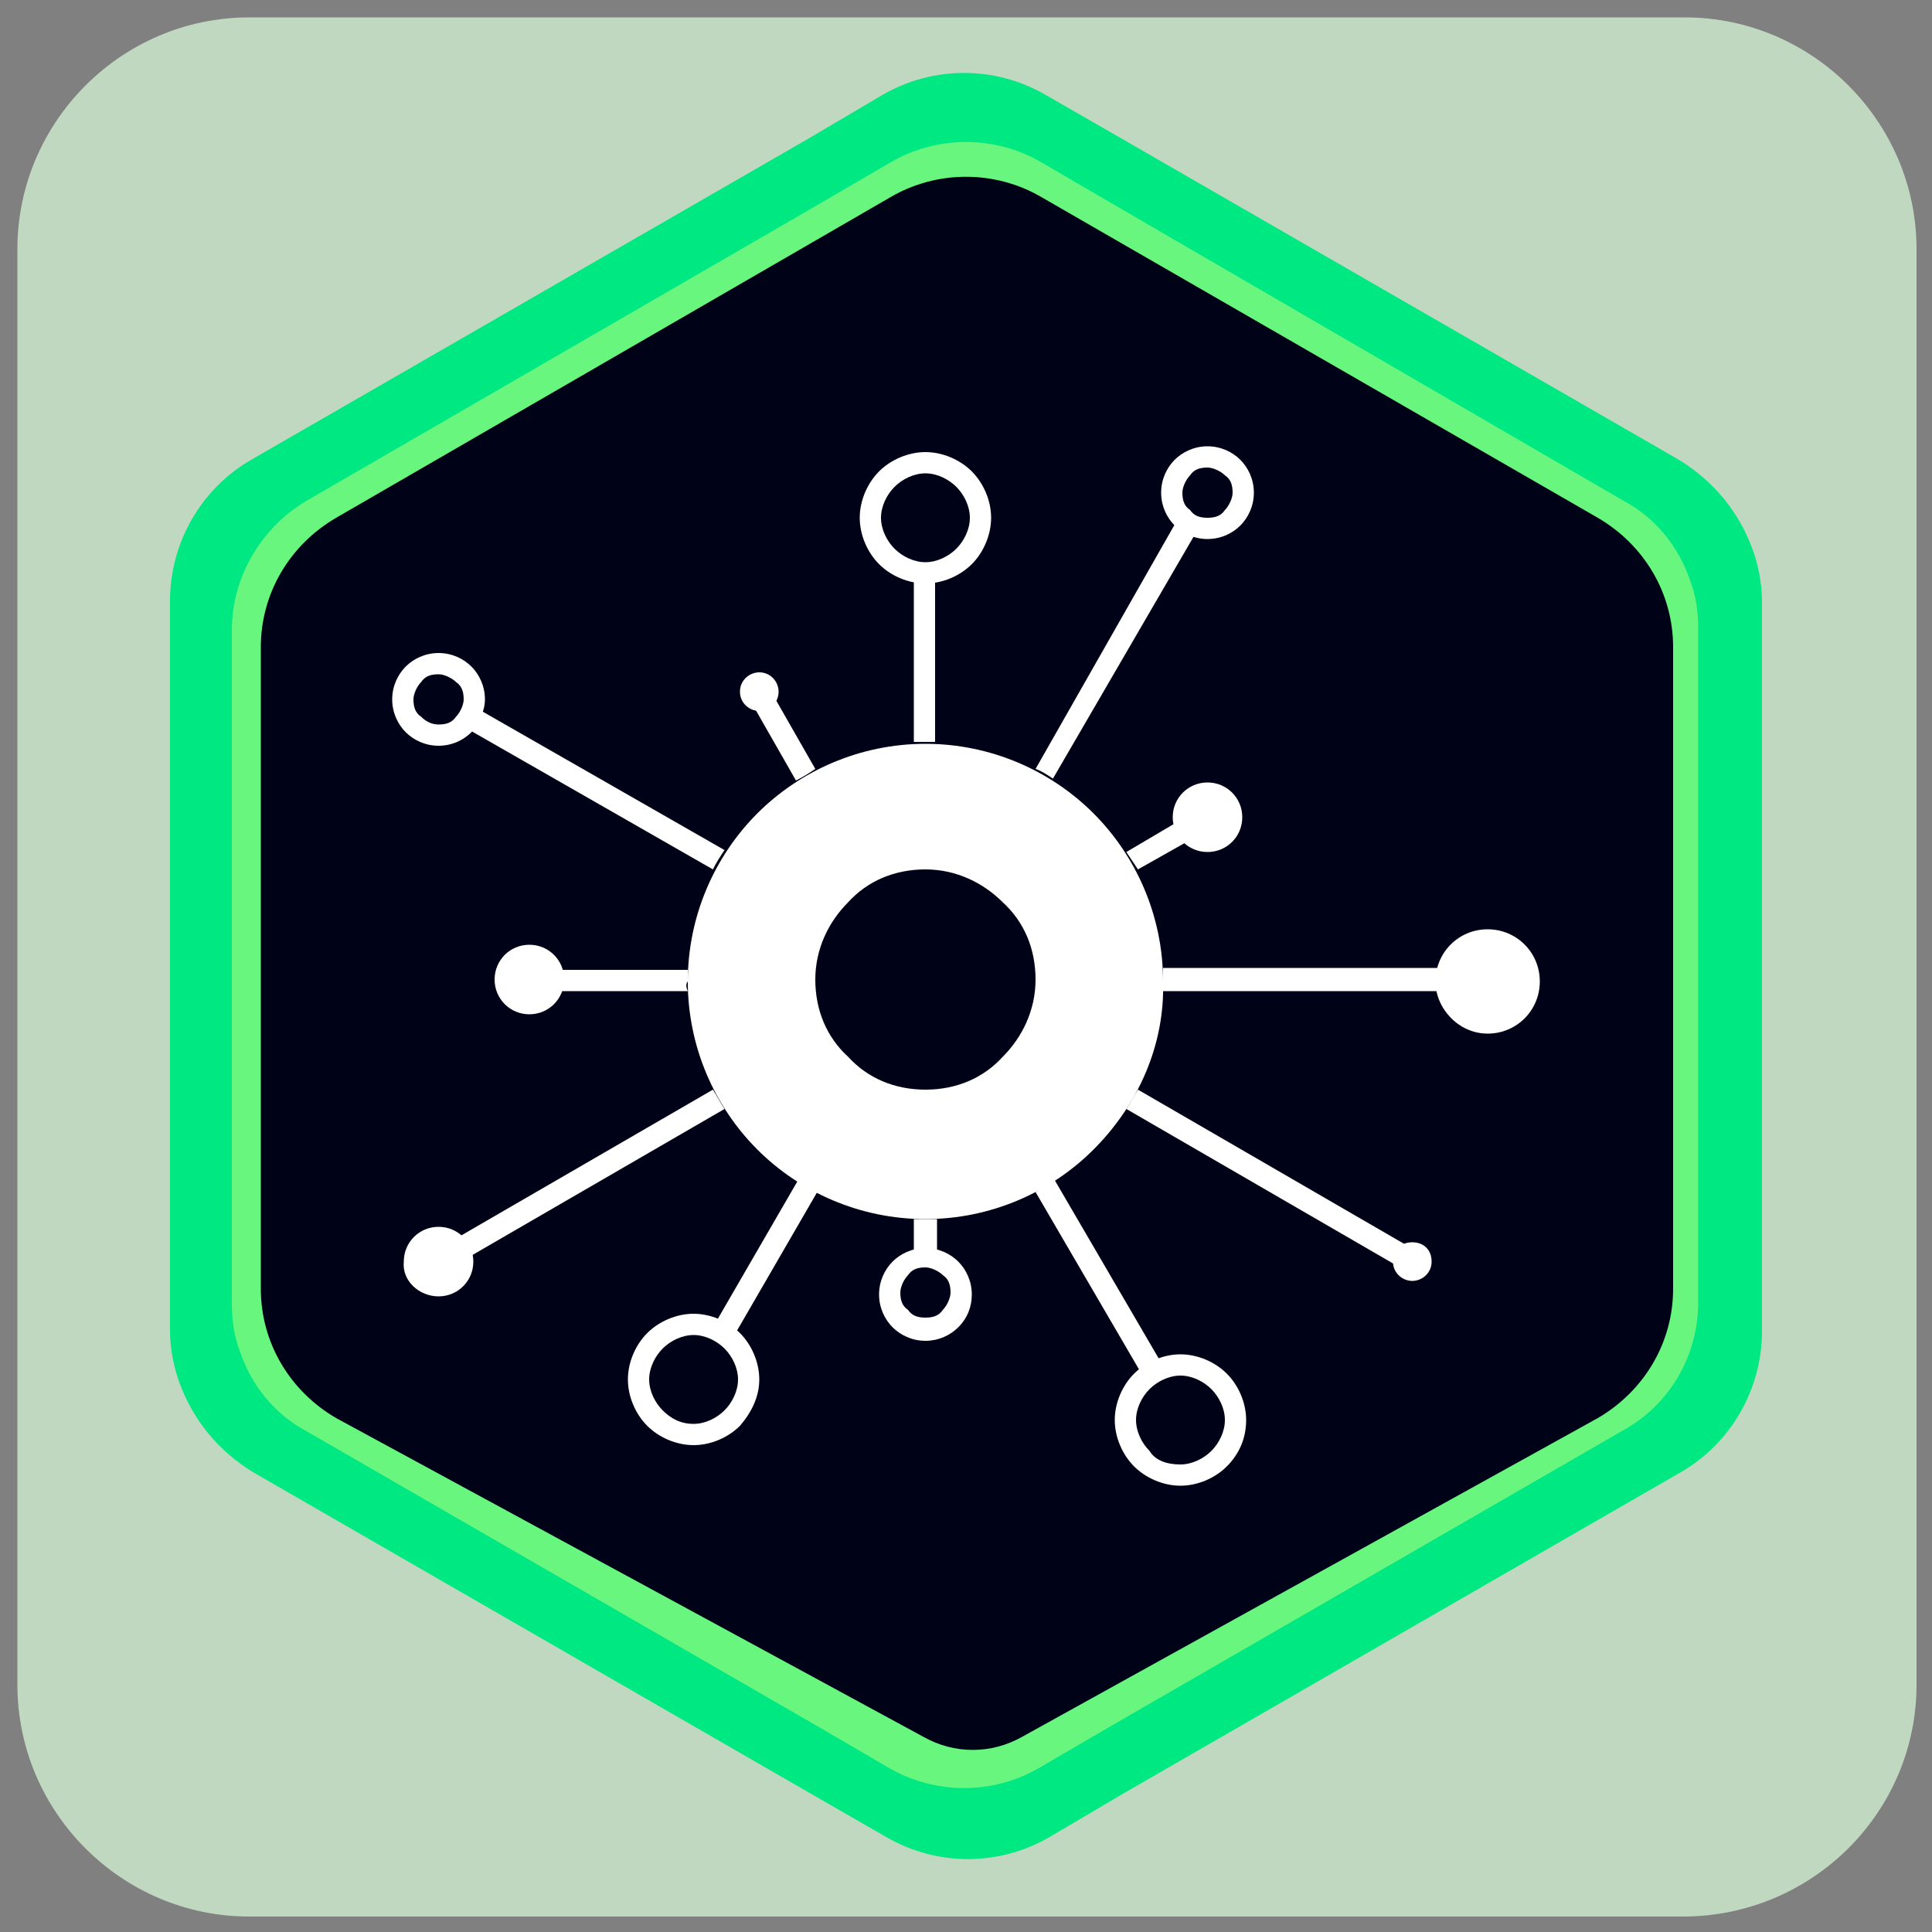
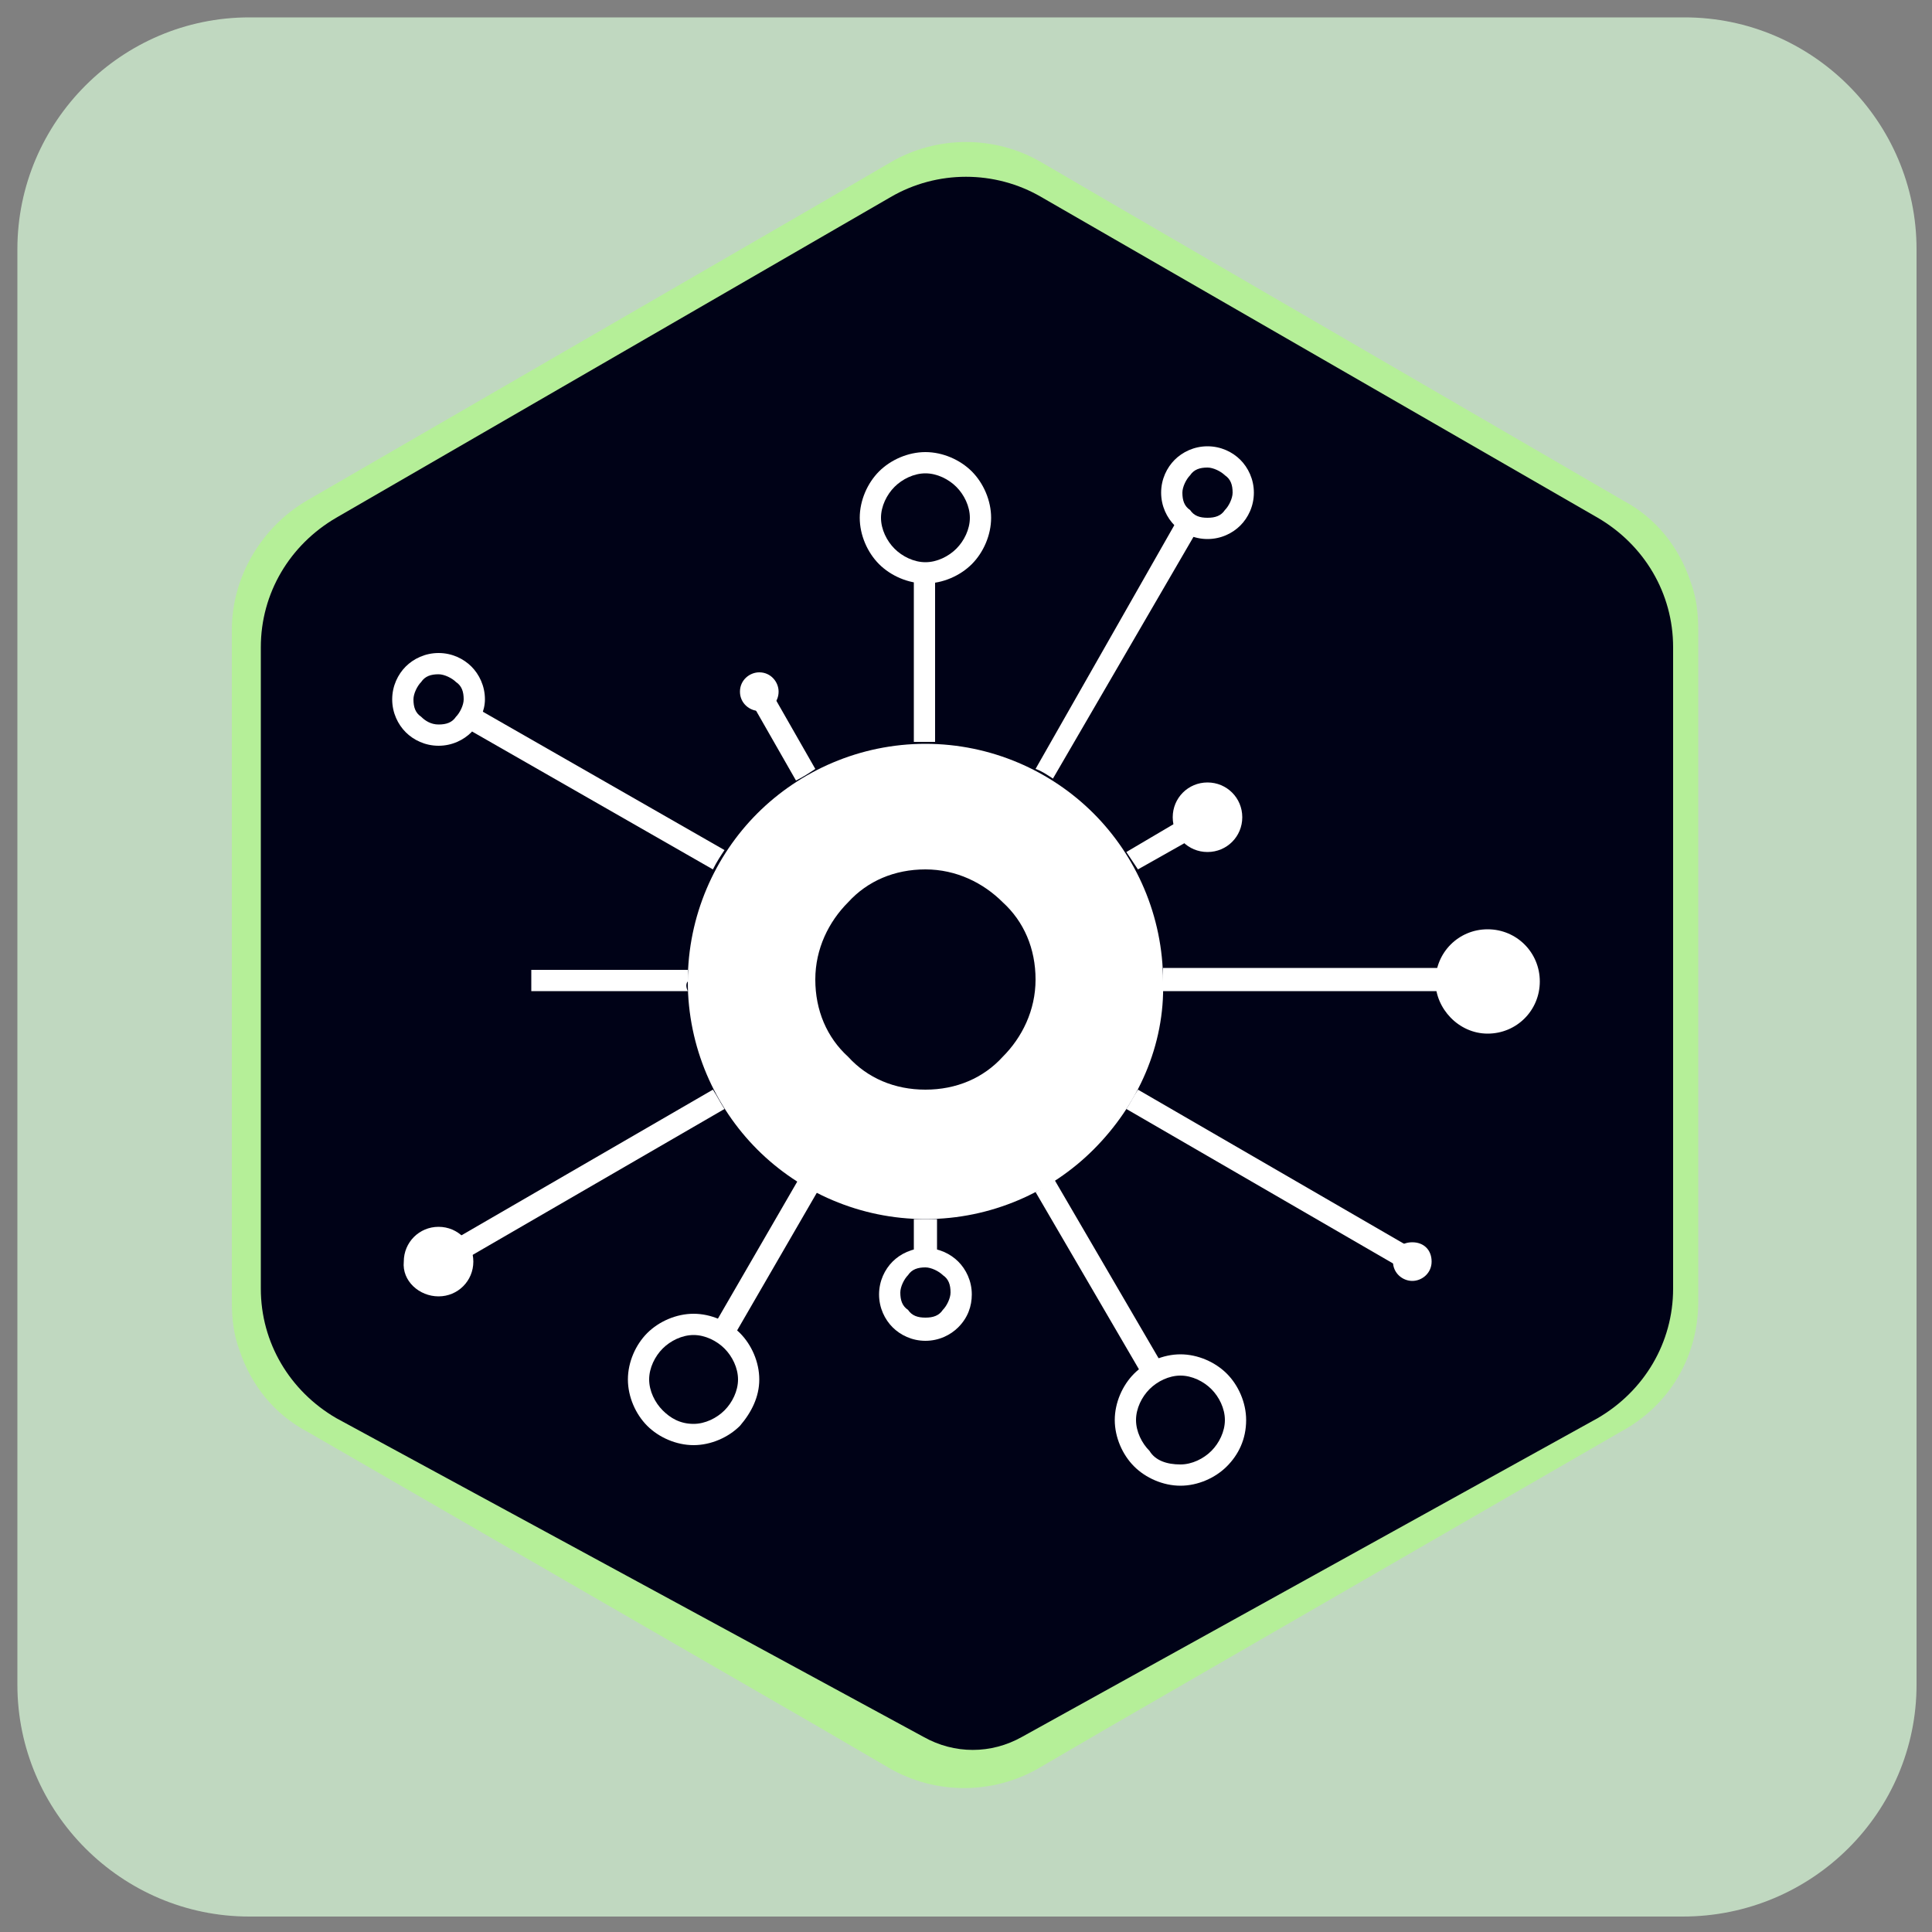
<svg xmlns="http://www.w3.org/2000/svg" id="Capa_1" x="0px" y="0px" viewBox="0 0 100 100" style="enable-background:new 0 0 100 100;" xml:space="preserve">
  <rect x="0" y="0" width="100" height="100" fill="#808080" stroke="none" />
  <style type="text/css">	.st0{fill:#C0D8C0;}	.st1{fill:url(#SVGID_1_);}	.st2{opacity:0.6;fill:#ADFF7D;enable-background:new    ;}	.st3{fill:#000217;}	.st4{fill-rule:evenodd;clip-rule:evenodd;fill:#FFFFFF;}</style>
  <g>
    <g>
      <path class="st0" d="M87.1,99.2H12.9c-6.6,0-12-5.4-12-12V12.9c0-6.6,5.4-12,12-12h74.3c6.6,0,12,5.4,12,12v74.3   C99.2,93.8,93.8,99.2,87.1,99.2z" />
      <linearGradient id="SVGID_1_" gradientUnits="userSpaceOnUse" x1="8.8" y1="49.89" x2="91.2" y2="49.89" gradientTransform="matrix(1 0 0 -1 0 99.89)">
        <stop offset="0" style="stop-color:#00E881" />
        <stop offset="1" style="stop-color:#00E881" />
      </linearGradient>
-       <path class="st1" d="M91.2,68.9v-0.3V31.1c0-0.9-0.2-1.9-0.5-2.7c-0.7-1.9-2-3.5-3.8-4.6L58.1,7.2l0,0l-4-2.3   c-2.6-1.5-5.8-1.5-8.4,0l-3.9,2.3l0,0L13,23.8c-2.6,1.5-4.2,4.3-4.2,7.3l0,0l0,0v0.3v37.5c0,0.9,0.2,1.9,0.5,2.7   c0.7,1.9,2,3.5,3.8,4.6l28.8,16.6l0,0l4,2.3c2.6,1.5,5.8,1.5,8.4,0l3.9-2.3l0,0L87,76.2C89.6,74.7,91.2,71.9,91.2,68.9L91.2,68.9   L91.2,68.9z" />
      <path class="st2" d="M87.9,67.4v-0.3V32.6c0-0.9-0.1-1.7-0.4-2.5c-0.6-1.8-1.8-3.3-3.5-4.2L57.5,10.5l0,0l-3.6-2.1   c-2.4-1.4-5.4-1.4-7.8,0l-3.6,2.1l0,0L15.9,25.9c-2.4,1.4-3.9,4-3.9,6.7l0,0l0,0v0.3v34.5c0,0.9,0.1,1.7,0.4,2.5   c0.6,1.8,1.8,3.3,3.5,4.2l26.5,15.3l0,0l3.6,2.1c2.4,1.4,5.4,1.4,7.8,0l3.6-2.1l0,0l26.5-15.3C86.5,72.7,87.9,70.1,87.9,67.4   L87.9,67.4L87.9,67.4z" />
      <g>
        <path class="st3" d="M13.5,33.5c0-2.8,1.5-5.3,3.9-6.7l28.7-16.6c2.4-1.4,5.4-1.4,7.8,0l28.8,16.6c2.4,1.4,3.9,3.9,3.9,6.7v33.2    c0,2.8-1.5,5.3-3.9,6.7L52.9,89.9c-1.6,0.9-3.5,0.9-5.1,0L17.4,73.4c-2.4-1.4-3.9-3.9-3.9-6.7V33.5z" />
      </g>
    </g>
  </g>
  <g>
    <path class="st4" d="M47.9,56.4c1.6,0,3-0.6,4-1.7c1-1,1.7-2.4,1.7-4c0-1.6-0.6-3-1.7-4c-1-1-2.4-1.7-4-1.7c-1.6,0-3,0.6-4,1.7  c-1,1-1.7,2.4-1.7,4c0,1.6,0.6,3,1.7,4C44.9,55.8,46.3,56.4,47.9,56.4L47.9,56.4z M56.6,59.5c-2.2,2.2-5.3,3.6-8.7,3.6  c-3.4,0-6.5-1.4-8.7-3.6c-2.2-2.2-3.6-5.3-3.6-8.7c0-3.4,1.4-6.5,3.6-8.7c2.2-2.2,5.3-3.6,8.7-3.6c3.4,0,6.5,1.4,8.7,3.6  c2.2,2.2,3.6,5.3,3.6,8.7C60.3,54.1,58.9,57.2,56.6,59.5z" />
    <path class="st4" d="M77,51.3H60.2c0-0.2,0-0.4,0-0.6c0-0.2,0-0.4,0-0.6H77V51.3L77,51.3z M35.6,51.3h-8.1v-1.1h8.1  c0,0.2,0,0.4,0,0.6C35.5,50.9,35.5,51.1,35.6,51.3z" />
    <path class="st4" d="M47.3,65.1v-2c0.2,0,0.4,0,0.6,0c0.2,0,0.4,0,0.6,0v2H47.3L47.3,65.1z M47.3,38.4v-8.8h1.1v8.8  c-0.2,0-0.4,0-0.6,0C47.7,38.4,47.5,38.4,47.3,38.4z" />
    <path class="st4" d="M36.9,68.7l4.4-7.6c0.3,0.2,0.6,0.4,1,0.6l-4.4,7.6L36.9,68.7L36.9,68.7z M53.6,39.8L61,26.8l1,0.6l-7.5,12.9  C54.2,40.1,53.9,39.9,53.6,39.8z" />
    <path class="st4" d="M22.4,64.8l14.5-8.4c0.2,0.3,0.4,0.7,0.6,1l-14.5,8.4L22.4,64.8L22.4,64.8z M58.3,44.1l3.9-2.3l0.6,1L58.9,45  C58.7,44.7,58.5,44.4,58.3,44.1z" />
    <path class="st4" d="M24.4,36.5l13.1,7.5c-0.2,0.3-0.4,0.6-0.6,1l-13.1-7.5L24.4,36.5L24.4,36.5z M58.9,56.4l14.5,8.4l-0.6,1  l-14.5-8.4C58.5,57.1,58.7,56.7,58.9,56.4z" />
    <path class="st4" d="M39.8,35.6l2.4,4.2c-0.3,0.2-0.6,0.4-1,0.6l-2.4-4.2L39.8,35.6L39.8,35.6z M54.6,61.1l5.6,9.6l-1,0.6l-5.6-9.6  C53.9,61.5,54.2,61.3,54.6,61.1z" />
    <path class="st4" d="M62.5,26.8c0.4,0,0.7-0.1,0.9-0.4l0,0c0.2-0.2,0.4-0.6,0.4-0.9c0-0.4-0.1-0.7-0.4-0.9  c-0.2-0.2-0.6-0.4-0.9-0.4c-0.4,0-0.7,0.1-0.9,0.4l0,0c-0.2,0.2-0.4,0.6-0.4,0.9c0,0.4,0.1,0.7,0.4,0.9  C61.8,26.7,62.1,26.8,62.5,26.8L62.5,26.8z M64.2,27.2c-0.4,0.4-1,0.7-1.7,0.7s-1.3-0.3-1.7-0.7c-0.4-0.4-0.7-1-0.7-1.7  c0-0.7,0.3-1.3,0.7-1.7h0c0.4-0.4,1-0.7,1.7-0.7c0.7,0,1.3,0.3,1.7,0.7c0.4,0.4,0.7,1,0.7,1.7C64.9,26.2,64.6,26.8,64.2,27.2  L64.2,27.2z" />
    <path class="st4" d="M47.9,29.1c0.6,0,1.2-0.3,1.6-0.7c0.4-0.4,0.7-1,0.7-1.6c0-0.6-0.3-1.2-0.7-1.6c-0.4-0.4-1-0.7-1.6-0.7  c-0.6,0-1.2,0.3-1.6,0.7c-0.4,0.4-0.7,1-0.7,1.6c0,0.6,0.3,1.2,0.7,1.6C46.7,28.8,47.3,29.1,47.9,29.1L47.9,29.1z M50.3,29.2  c-0.6,0.6-1.5,1-2.4,1c-0.9,0-1.8-0.4-2.4-1c-0.6-0.6-1-1.5-1-2.4c0-0.9,0.4-1.8,1-2.4c0.6-0.6,1.5-1,2.4-1c0.9,0,1.8,0.4,2.4,1  c0.6,0.6,1,1.5,1,2.4C51.3,27.7,50.9,28.6,50.3,29.2z" />
    <path class="st4" d="M39.3,36.8c0.5,0,1-0.4,1-1c0-0.5-0.4-1-1-1c-0.5,0-1,0.4-1,1C38.3,36.4,38.8,36.8,39.3,36.8z" />
    <path class="st4" d="M73.1,66.3c0.5,0,1-0.4,1-1s-0.4-1-1-1s-1,0.4-1,1S72.6,66.3,73.1,66.3z" />
    <path class="st4" d="M77,53.5c1.5,0,2.7-1.2,2.7-2.7c0-1.5-1.2-2.7-2.7-2.7s-2.7,1.2-2.7,2.7C74.3,52.2,75.5,53.5,77,53.5z" />
-     <path class="st4" d="M27.4,52.5c1,0,1.8-0.8,1.8-1.8c0-1-0.8-1.8-1.8-1.8c-1,0-1.8,0.8-1.8,1.8C25.6,51.7,26.4,52.5,27.4,52.5z" />
    <path class="st4" d="M22.7,67.1c1,0,1.8-0.8,1.8-1.8c0-1-0.8-1.8-1.8-1.8c-1,0-1.8,0.8-1.8,1.8C20.8,66.3,21.7,67.1,22.7,67.1z" />
    <path class="st4" d="M22.7,37.5c0.4,0,0.7-0.1,0.9-0.4c0.2-0.2,0.4-0.6,0.4-0.9c0-0.4-0.1-0.7-0.4-0.9h0c-0.2-0.2-0.6-0.4-0.9-0.4  c-0.4,0-0.7,0.1-0.9,0.4c-0.2,0.2-0.4,0.6-0.4,0.9c0,0.4,0.1,0.7,0.4,0.9l0,0C22,37.3,22.3,37.5,22.7,37.5L22.7,37.5z M24.4,37.9  c-0.4,0.4-1,0.7-1.7,0.7c-0.7,0-1.3-0.3-1.7-0.7v0c-0.4-0.4-0.7-1-0.7-1.7c0-0.7,0.3-1.3,0.7-1.7c0.4-0.4,1-0.7,1.7-0.7  c0.7,0,1.3,0.3,1.7,0.7l0,0c0.4,0.4,0.7,1,0.7,1.7C25.1,36.8,24.8,37.4,24.4,37.9L24.4,37.9z" />
    <path class="st4" d="M35.9,73.7c0.6,0,1.2-0.3,1.6-0.7c0.4-0.4,0.7-1,0.7-1.6c0-0.6-0.3-1.2-0.7-1.6c-0.4-0.4-1-0.7-1.6-0.7  c-0.6,0-1.2,0.3-1.6,0.7c-0.4,0.4-0.7,1-0.7,1.6c0,0.6,0.3,1.2,0.7,1.6C34.7,73.4,35.2,73.7,35.9,73.7L35.9,73.7z M38.3,73.8  c-0.6,0.6-1.5,1-2.4,1c-0.9,0-1.8-0.4-2.4-1c-0.6-0.6-1-1.5-1-2.4c0-0.9,0.4-1.8,1-2.4c0.6-0.6,1.5-1,2.4-1c0.9,0,1.8,0.4,2.4,1  c0.6,0.6,1,1.5,1,2.4C39.3,72.3,38.9,73.1,38.3,73.8z" />
    <path class="st4" d="M62.5,44.1c1,0,1.8-0.8,1.8-1.8c0-1-0.8-1.8-1.8-1.8c-1,0-1.8,0.8-1.8,1.8C60.7,43.3,61.5,44.1,62.5,44.1z" />
    <path class="st4" d="M61.1,75.8c0.6,0,1.2-0.3,1.6-0.7c0.4-0.4,0.7-1,0.7-1.6s-0.3-1.2-0.7-1.6c-0.4-0.4-1-0.7-1.6-0.7  c-0.6,0-1.2,0.3-1.6,0.7c-0.4,0.4-0.7,1-0.7,1.6s0.3,1.2,0.7,1.6C59.8,75.6,60.4,75.8,61.1,75.8L61.1,75.8z M63.5,75.9  c-0.6,0.6-1.5,1-2.4,1c-0.9,0-1.8-0.4-2.4-1c-0.6-0.6-1-1.5-1-2.4c0-0.9,0.4-1.8,1-2.4c0.6-0.6,1.5-1,2.4-1c0.9,0,1.8,0.4,2.4,1  c0.6,0.6,1,1.5,1,2.4C64.5,74.5,64.1,75.3,63.5,75.9z" />
    <path class="st4" d="M47.9,68.2c0.4,0,0.7-0.1,0.9-0.4l0,0c0.2-0.2,0.4-0.6,0.4-0.9c0-0.4-0.1-0.7-0.4-0.9  c-0.2-0.2-0.6-0.4-0.9-0.4c-0.4,0-0.7,0.1-0.9,0.4l0,0c-0.2,0.2-0.4,0.6-0.4,0.9c0,0.4,0.1,0.7,0.4,0.9h0  C47.2,68.1,47.5,68.2,47.9,68.2L47.9,68.2z M49.6,68.7c-0.4,0.4-1,0.7-1.7,0.7c-0.7,0-1.3-0.3-1.7-0.7l0,0c-0.4-0.4-0.7-1-0.7-1.7  c0-0.7,0.3-1.3,0.7-1.7h0c0.4-0.4,1-0.7,1.7-0.7c0.7,0,1.3,0.3,1.7,0.7c0.4,0.4,0.7,1,0.7,1.7C50.3,67.6,50.1,68.2,49.6,68.7  L49.6,68.7z" />
  </g>
</svg>